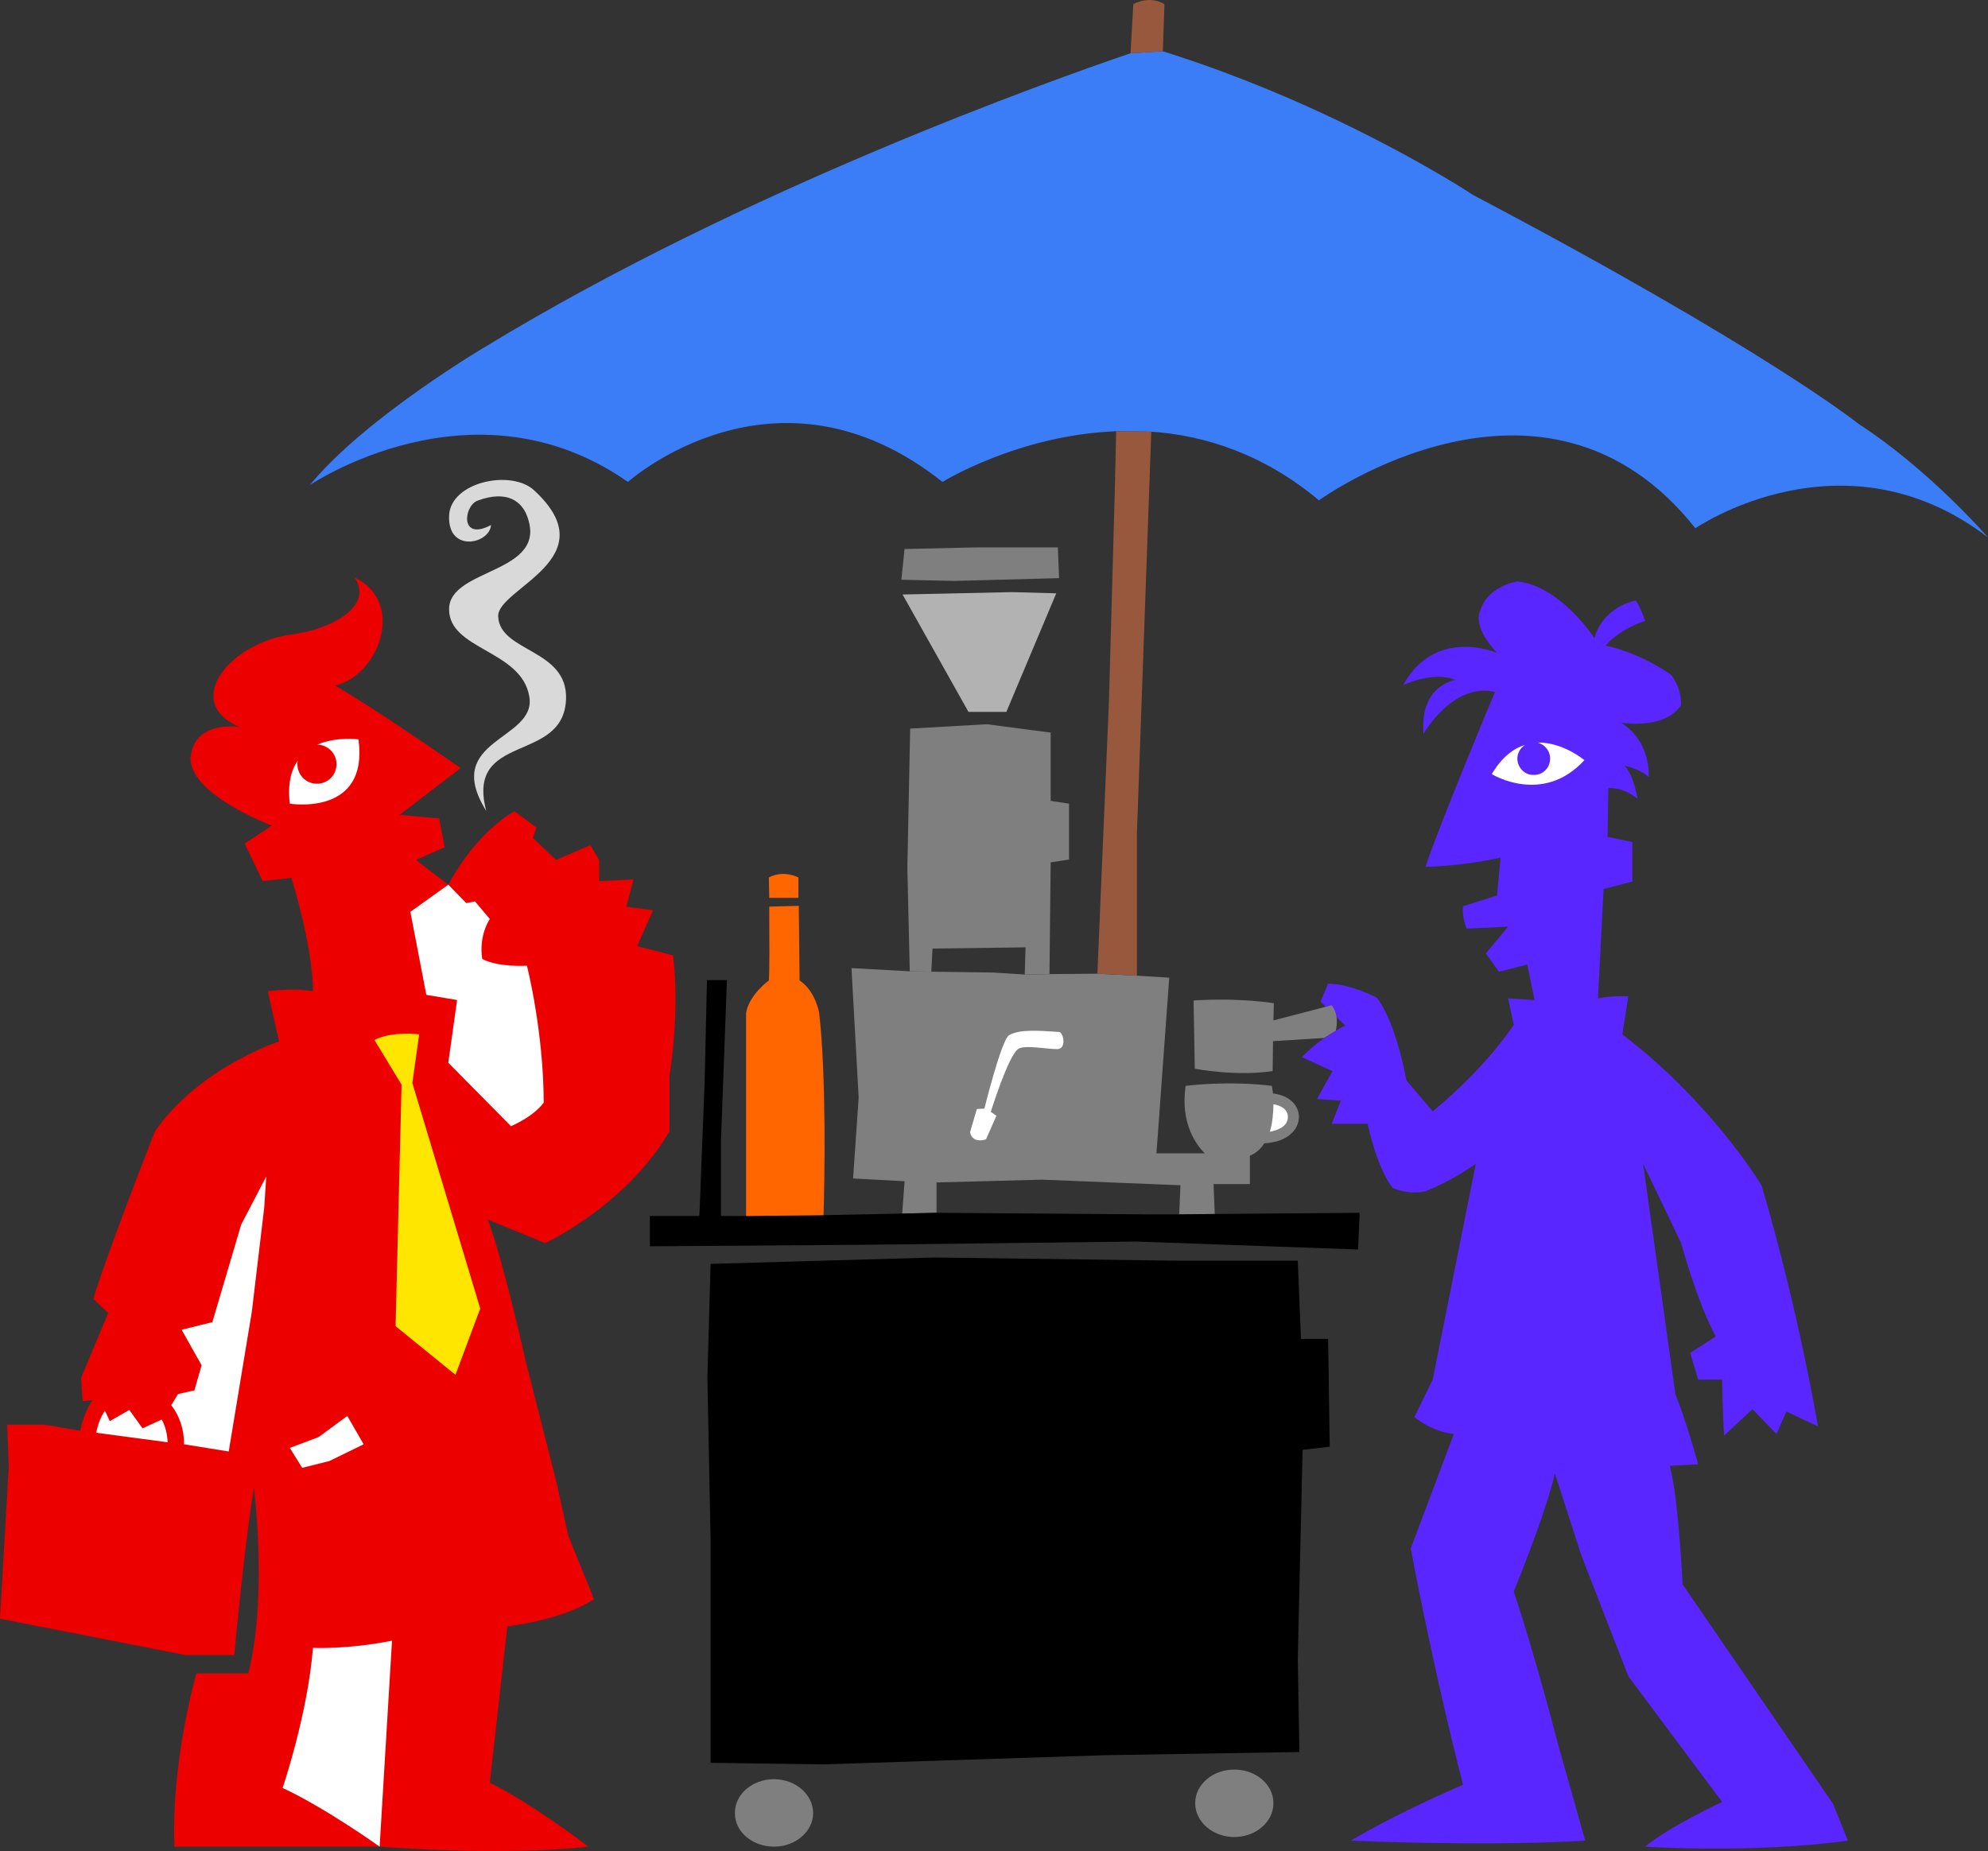
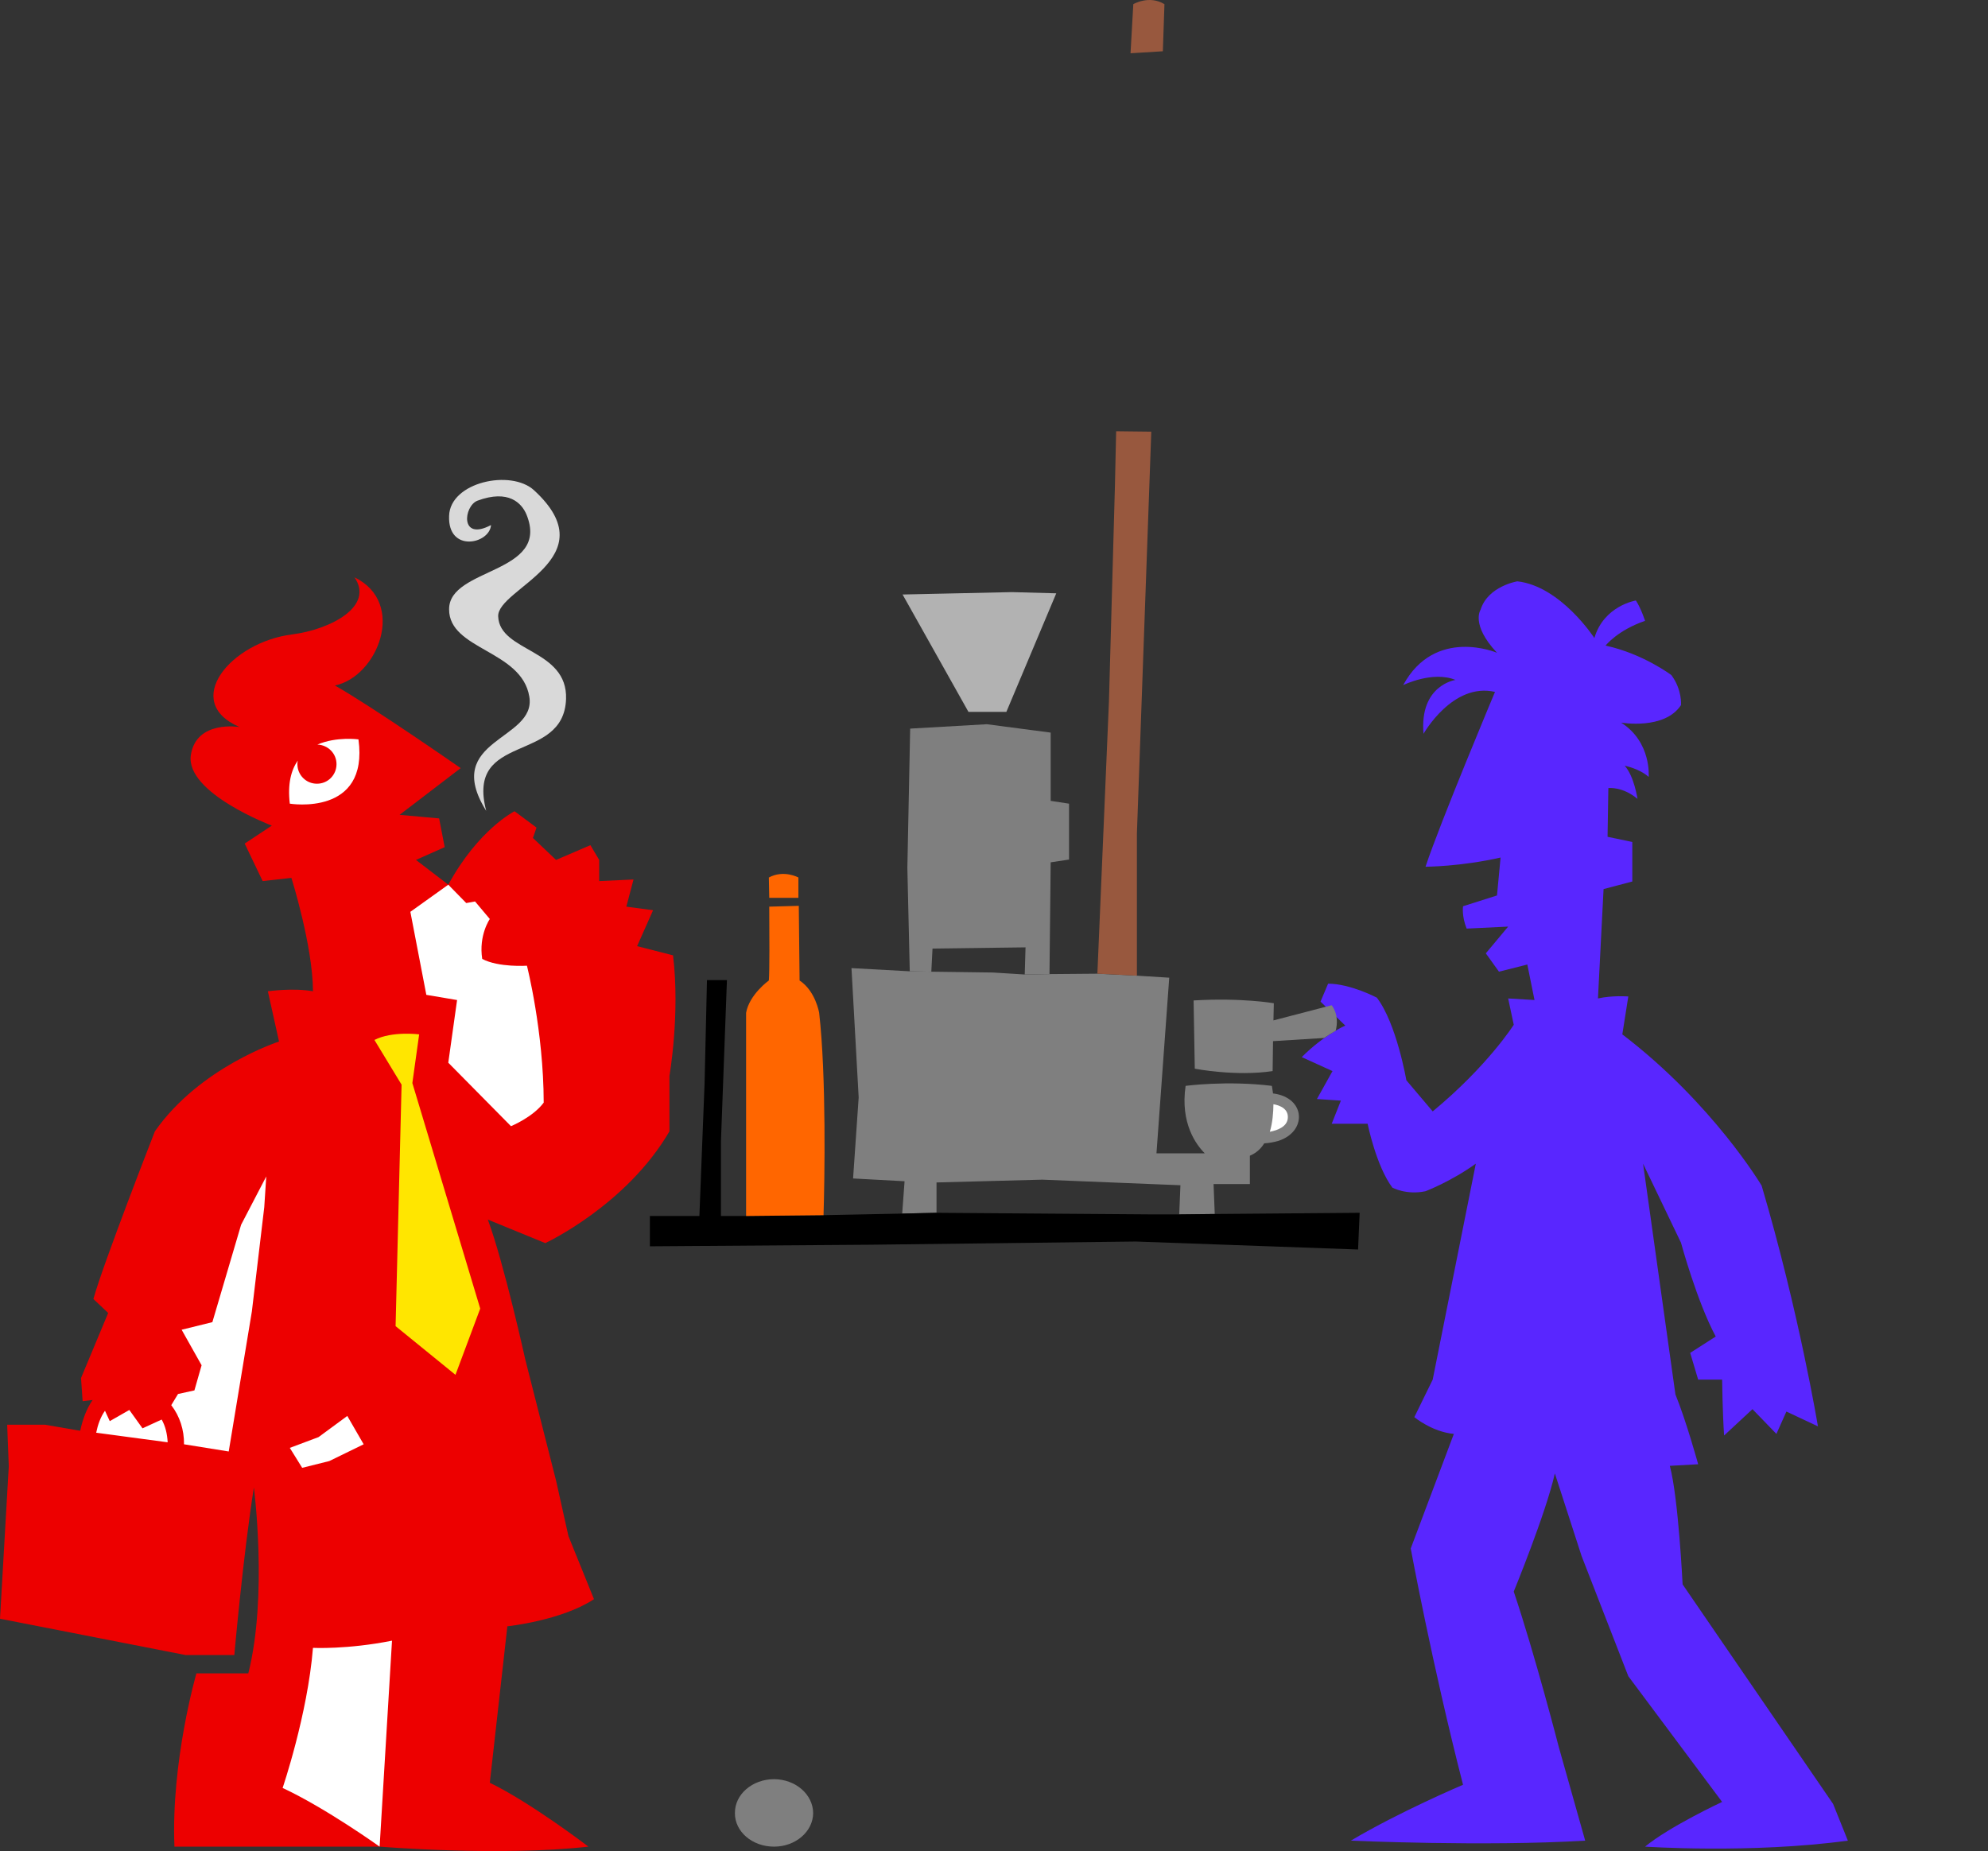
<svg xmlns="http://www.w3.org/2000/svg" width="498" height="463.756">
  <rect width="100%" height="100%" fill="#333333" stroke="none" />
  <path fill="#7f7f7f" d="m227.898 243.344 5.399.098 15.402.203 8 .5 6.2-.102 12-.101 9.898.5 8.101.5-3.199 44h12.098c-2.137-2.121-6.18-7.543-4.797-16.899 0 0 10.375-1.382 21.598 0 0 0 .156.727.3 1.899 8.196 1.012 8.63 9.555 1.301 11.902-1.09.305-2.304.543-3.5.598-.836 1.344-2.004 2.441-3.601 3.101v7.102H304l.297 7.5-8.899.098.301-7.301-34.601-1.399-26.5.7v7.601l-8.598.2.598-8.102-12.899-.7 1.399-20.3-1.801-32.399 14.601.801" />
  <path fill="#5926ff" d="M332.7 246.442c5.581.015 12.198 3.5 12.198 3.5 4.95 6.441 7.399 20.703 7.399 20.703l6.601 7.797c13.825-11.434 20.301-21.7 20.301-21.7l-1.402-6.597 6.601.398-1.8-8.898-7.098 1.797-3.3-4.598 5.597-6.699-10.399.5c-1.289-3.215-.898-5.602-.898-5.602l8.5-2.699.898-9.5c-10.035 2.281-18.8 2.301-18.8 2.301 3.57-10.836 17.402-43.8 17.402-43.8-10.617-2.458-17.902 10.5-17.902 10.5-1.059-12.216 8-13.5 8-13.5-5.727-2.34-13.098 1.3-13.098 1.3 8-14.723 23.5-8.102 23.5-8.102-6.664-7.117-4.102-10.8-4.102-10.8 1.825-5.899 9.2-7.098 9.2-7.098 10.863 1.2 19.3 14.2 19.3 14.2 2.383-8.118 10.399-9.403 10.399-9.403 1.316 2.027 2.3 5.101 2.3 5.101-6.921 2.368-9.898 6.2-9.898 6.2 9.41 2.035 16.5 7.402 16.5 7.402 2.735 3.719 2.399 7.5 2.399 7.5-4.114 6.297-15 4.398-15 4.398 7.668 4.868 6.902 13.602 6.902 13.602-2.383-2.121-6-2.8-6-2.8 2.379 2.655 3.2 8.3 3.2 8.3-3.79-3.168-7.302-2.703-7.302-2.703l-.199 12.203 6.2 1.297v9.902l-7.2 1.899-1.402 27.402c3.64-.813 7.601-.5 7.601-.5l-1.5 9.5c22.641 17.266 34.899 37.898 34.899 37.898 9.375 31.727 14.101 60.301 14.101 60.301l-7.898-3.699-2.5 5.598-6-6.2-7.102 6.602c-.386-5.352-.5-14-.5-14h-6l-2-6.703 6.399-4.098c-4.719-8.797-8.7-23.5-8.7-23.5l-9.5-19.8 8.102 57.8c2.727 6.684 5.7 17.5 5.7 17.5l-7.102.399c2.148 7.945 3.203 29.699 3.203 29.699l37.7 55 3.698 9.203c-24.28 3.305-50.8 1.5-50.8 1.5 6.12-5.05 19.3-11.203 19.3-11.203l-23.5-31.5-11.699-30.098-6.699-20.699c-2.25 10-10.3 29.598-10.3 29.598 5.327 15.824 11.3 39 11.3 39l6.598 23.402c-25.121 1.512-58.7 0-58.7 0 12.192-7.262 28.102-14 28.102-14-7.746-30.102-13.102-59.203-13.102-59.203l10.801-28.7c-5.445-.495-9.902-4.199-9.902-4.199l4.601-9.398 10.801-54.102c-6.312 4.524-12.601 6.899-12.601 6.899-4.774 1.023-8.301-.899-8.301-.899-4.074-5.433-6.2-16-6.2-16h-9l2.301-5.8-6-.399 3.899-7-7.7-3.5c5.598-5.617 10.903-7.902 10.903-7.902l-6.203-6 1.902-4.5" />
  <path fill="#7f7f7f" d="m331.7 260.043-12.802.801-.101 7.5c-9.274 1.39-19.5-.601-19.5-.601L299 250.645c12.07-.719 20.098.7 20.098.7l-.098 4.3 14.598-3.8c1.632 2.245 1.41 4.75 1 6.398-.813.441-1.786 1.054-2.899 1.8" />
  <path fill="#ed0000" d="M83.898 171.743c9.438 5.332 31.5 20.699 31.5 20.699l-15.3 11.703 9.902.898 1.398 7.2-7.199 3.199 8.098 6.203c7.578-13.902 16.601-18.402 16.601-18.402l5.5 4.101-.898 2.598 5.797 5.5 8.601-3.7 2.2 3.7v5.3l8.601-.398-1.8 6.801 6.699.898-4 9 9 2.301c1.8 14.793-.899 30.2-.899 30.2v13.898c-10.793 18.543-31.101 28-31.101 28l-14.399-5.899c4.04 10.825 9.399 35.102 9.399 35.102l7.699 30.297 3.101 13.902 6.399 15.801c-8.176 5.387-21.7 6.797-21.7 6.797l-4.398 39.203c10.344 5.008 24.7 16 24.7 16-22.055 2.5-52.301 0-52.301 0H43.699c-.886-21.367 5.5-43.402 5.5-43.402h13c4.926-19.454 1.399-46.598 1.399-46.598-2.715 17.219-4.899 42-4.899 42H46.5L0 405.543l2.2-38.199-.403-10.402h9.5l8.101 1.402.7.098c.59-2.793 1.574-5.508 3.101-7.7l-2.5.301-.402-5.8 6.8-16.301-3.699-3.5c2.36-8.629 15.399-42 15.399-42 11.27-16.14 31.101-22.5 31.101-22.5l-2.8-12.598s6.386-.894 11.3 0C78.387 237.08 73 219.942 73 219.942l-7.203.8-4.5-9.398 6.8-4.5s-21.597-8.137-20.3-17.601c1.3-8.938 12.203-7.098 12.203-7.098-14.652-6.305-2.223-21.281 13.2-23.203 9.765-1.277 20.585-7.07 15.597-14.297 13.129 6.336 5.879 24.852-4.899 27.098" />
  <path fill="#7f7f7f" d="M184.098 454.243c-.043-4.7 4.347-8.48 9.8-8.5 5.375.02 9.766 3.8 9.801 8.5-.035 4.632-4.426 8.414-9.8 8.402-5.454.012-9.844-3.77-9.801-8.402" />
-   <path fill="#fff" d="M265.297 258.543c-5.457-.375-9.922-.683-12.5.801-1.906.988-6.2 18.399-6.2 18.399l-1.898.101-1.699 5.801c.602 3.059 4 1.797 4 1.797l2.598-5.899-1.399-1s4.36-13.96 6.801-15.699c1.473-1.144 6.855-.043 9.797 0 2.543 0 1.547-4.281.5-4.3M373.7 193.942s12.738 7.91 23.198-3.5c0 0-5.43-4.547-11.699-4.399 1.793.477 3.137 2.102 3.098 4 .039 2.309-1.8 4.149-4.098 4.102-2.238.047-4.078-1.793-4.101-4.102.023-1.425.793-2.71 1.902-3.398-2.86.855-5.777 3.023-8.3 7.297" />
  <path fill="#ffe600" d="m93.797 260.543 6.8 11.2-1.5 60.5 15 12.199 6.2-16.598-17-56.5L105 259.145s-6.758-.879-11.203 1.398" />
  <path fill="#fff" d="M72.598 201.344s19.847 3.281 17.199-16.101c0 0-5.461-.774-10.297 1.3 2.687.09 4.8 2.254 4.797 4.899.004 2.722-2.188 4.918-4.899 4.902-2.707.016-4.902-2.18-4.898-4.902-.004-.3.027-.61.098-.899-1.676 2.41-2.59 5.88-2 10.801m22.5 261.301 3.101-51.602c-11.222 2.239-19.8 1.801-19.8 1.801-1.348 16.727-7.602 35.098-7.602 35.098 10.832 5.047 24.3 14.703 24.3 14.703m223.903-186c-.023 2.09-.219 4.61-.902 6.898 1.843-.34 4.32-1.226 4.5-3.398.215-2.414-2.067-3.23-3.598-3.5" />
-   <path fill="#3b7df7" d="M291.297 12.844c44.625 14 77.703 36 77.703 36 73.375 38.692 96.5 57.301 96.5 57.301 17.848 11.547 32.5 28.5 32.5 28.5-36.285-27.773-73.3-2.3-73.3-2.3-37.946-47.872-94.302-7-94.302-7-13.87-11.598-28.503-16.25-42-17.2l-8.8-.102c-24.567.938-43.5 12.7-43.5 12.7-41.766-33.207-78.801 0-78.801 0-38.688-27.079-79.7.8-79.7.8 14.012-17.062 44.2-34.8 44.2-34.8 64.765-39.414 141.82-66.73 161.402-73.399l8.098-.5" />
  <path fill="#98583e" d="m283.2 13.344.698-12.3s3.965-2.348 7.801 0l-.402 11.8-8.098.5" />
-   <path fill="#7f7f7f" d="M299.398 451.743c-.008-4.641 4.383-8.422 9.801-8.399 5.414-.023 9.805 3.758 9.801 8.399.004 4.691-4.387 8.472-9.8 8.5-5.419-.028-9.81-3.809-9.802-8.5m-72.8-314.2 17.8-.398H265l.297 7.7-26.2.698-13.3-.3.8-7.7" />
  <path fill="#b2b2b2" d="m264.598 148.645-12.5 29.7h-9.5l-16.5-29.403 27.402-.598 11.098.301" />
-   <path d="m178 316.645 56.098-1.602 60.601.801h30.399l.8 19.598h6.801l.399 27-6.801.8-1.2 52.403.403 23.297-48.902.8-70.5 2.301-28.098-.398v-56l-.8-40.5.8-28.5" />
  <path fill="#d9d9d9" d="M123 131.543c-.313 4.766-10.867 7.016-10.5-2.3.258-8.489 15.516-11.743 21.297-6.399 18.59 17.102-9.332 24.578-9 31.598.344 8.957 17.453 8.097 17 20.703-.594 16.305-25.192 8.152-20 28-11.274-18.074 12.648-17.57 10.8-28.602-1.917-11.699-20.136-11.699-20.097-21.898-.04-10.55 25.445-8.773 19.398-23.703-1.187-2.871-4.472-6.41-12.3-3.5-3.446 1.336-4.473 10.277 3.402 6.101" />
  <path fill="#98583e" d="m274.898 243.942 2.899-68.297 1.5-54.102.3-13.5 8.801.102-3.601 100.7v35.597l-9.899-.5" />
  <path d="m206.297 304.442 19.703-.399 8.598-.199 53.601.399h7.2l8.898-.098 36.3-.3-.398 9.198-55.699-2-66.402.801-55.301.399v-7.598h12.402l1.301-33.3.598-25.802h5l-1.5 40.399v18.703h6.3l19.399-.203" />
  <path fill="#7f7f7f" d="m227.898 243.344-.601-25.902.703-34.899 19.2-1.101 16 2.101v17.102l4.597.7v14l-4.598.698-.3 28-6.2.102.2-6.8-23.301.3-.301 5.797-5.399-.098" />
  <path fill="#fff" d="m112.297 221.645-9.5 6.797 4 20.8 7.703 1.301-2.203 15.7L128 282.145s5.488-2.242 8.2-5.902c-.036-17.977-4.2-34.301-4.2-34.301s-7.098.484-11.203-1.7c-.922-5.96 1.902-10 1.902-10L119 225.845l-2.203.399-4.5-4.598M24.098 358.942 42 361.344c-.11-2.125-.566-4.047-1.5-5.699l-4.8 2.2-3.302-4.602-4.898 2.8-1.203-2.601c-1.11 1.555-1.8 3.523-2.2 5.5m22.001 2.902 11.199 1.801 5.8-35.102 3.102-26.101.5-7.7-6.3 12.102-7.2 24.399-7.699 1.902 5 8.898-1.8 6.301-4.102.899-1.7 2.8c2.125 2.73 3.247 6.204 3.2 9.801m26.5.899 3.101 5 6.801-1.7 8.598-4.199L87 354.743l-7.203 5.3-7.2 2.7" />
  <path fill="#f60" d="m192.7 224.942-.102-5.098c3.754-2.015 7.402 0 7.402 0v5.098h-7.3m-5.802 79.703v-50.902c.82-4.614 5.7-8.098 5.7-8.098.191-2.05.148-11.598.101-18.5l7.399-.203.199 18.703c3.996 2.621 4.902 8.098 4.902 8.098 1.82 15.906 1.367 42.093 1.098 50.699l-19.399.203" />
</svg>